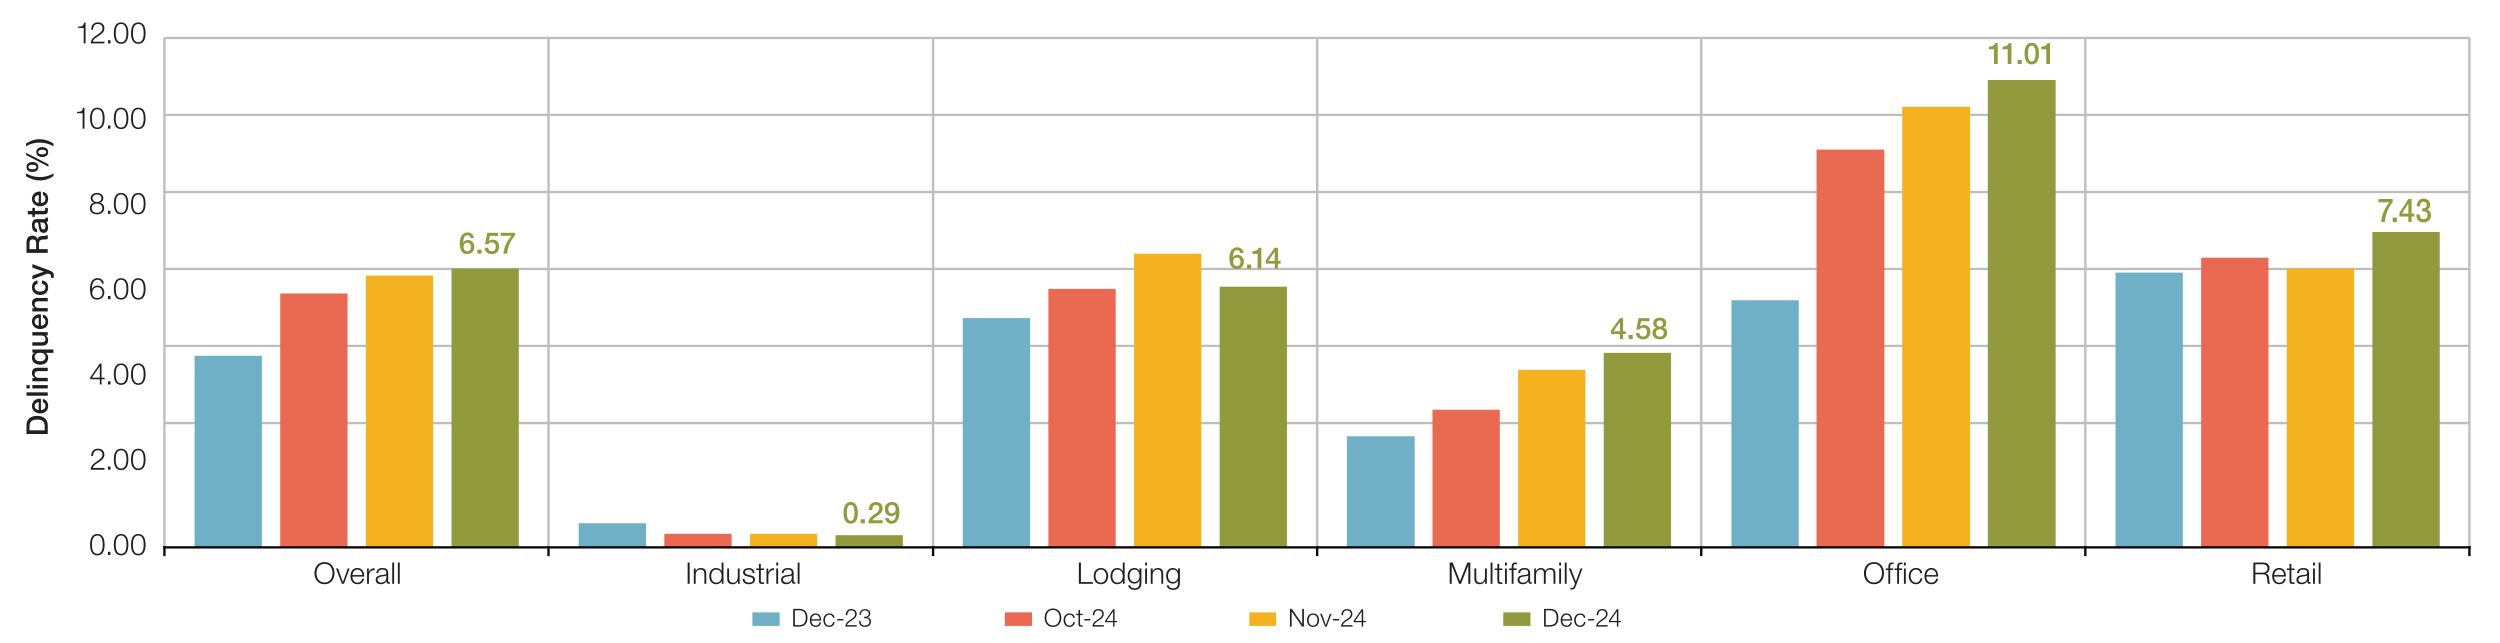
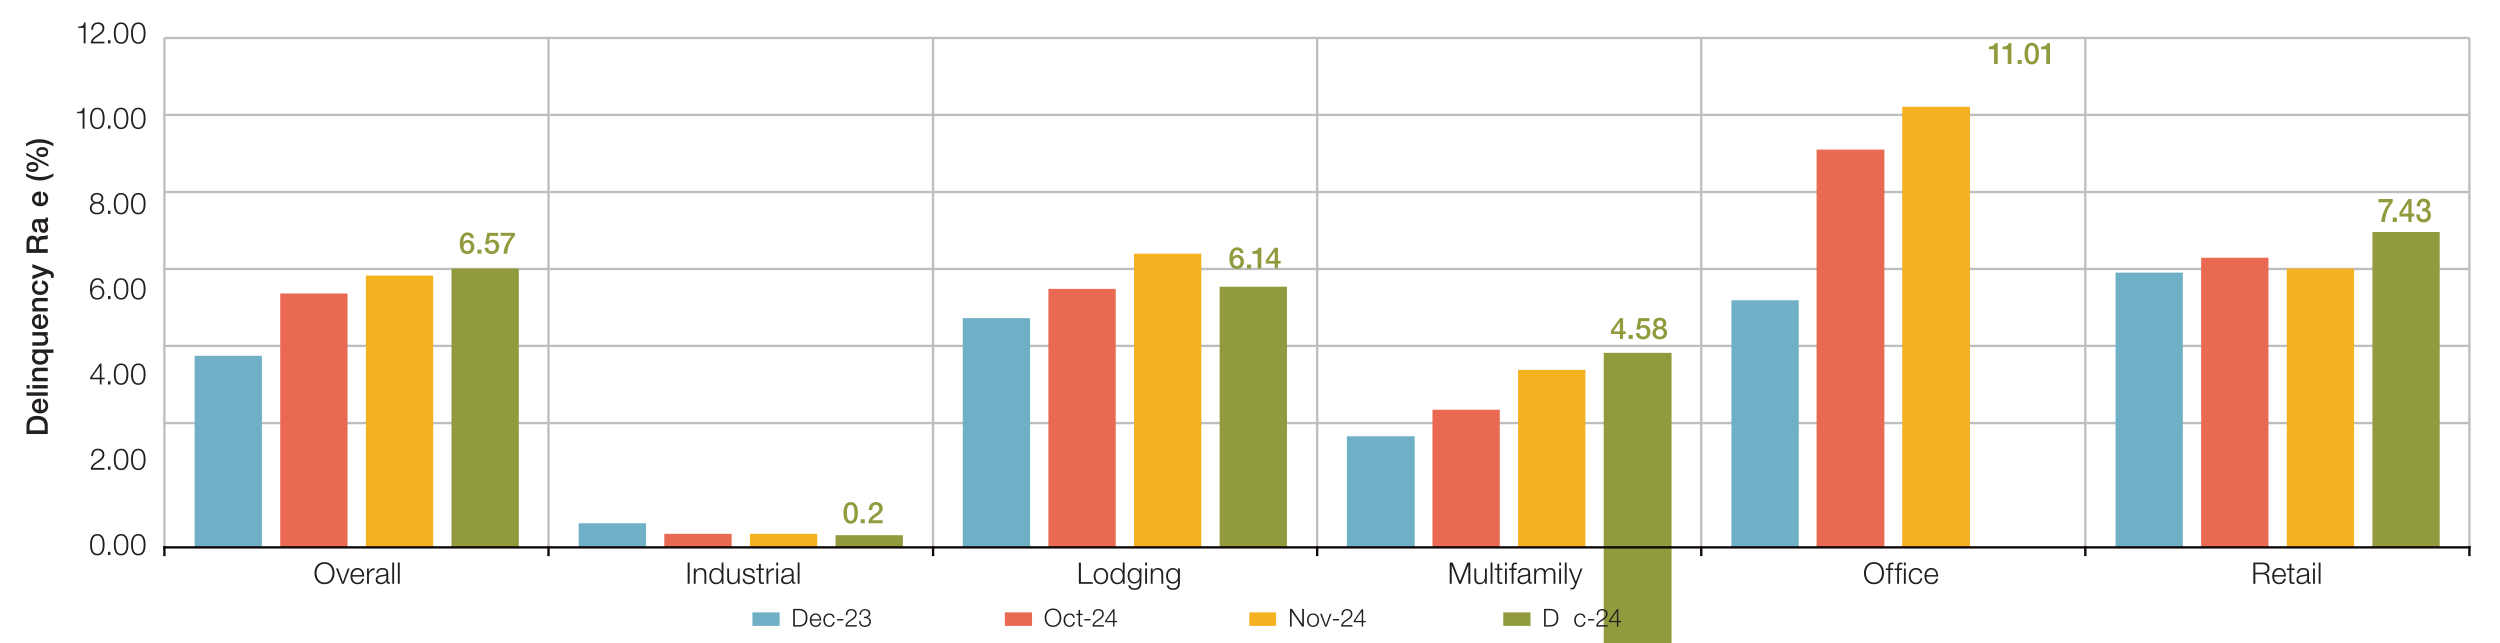
<svg xmlns="http://www.w3.org/2000/svg" id="Layer_3" data-name="Layer 3" viewBox="0 0 1512 388.93">
  <defs>
    <style>
      .cls-1, .cls-2, .cls-3, .cls-4 {
        fill-rule: evenodd;
      }

      .cls-1, .cls-5 {
        fill: #6fb0c7;
      }

      .cls-6 {
        fill: #231f20;
      }

      .cls-2, .cls-7 {
        fill: #f4b120;
      }

      .cls-3, .cls-8 {
        fill: #919a3d;
      }

      .cls-4, .cls-9 {
        fill: #ea6952;
      }

      .cls-10 {
        stroke: #0d0608;
        stroke-linecap: square;
        stroke-width: 1.42px;
      }

      .cls-10, .cls-11 {
        fill: none;
        stroke-linejoin: round;
      }

      .cls-11 {
        stroke: #bcbec0;
        stroke-width: 1.42px;
      }
    </style>
  </defs>
  <path class="cls-11" d="M99.43,255.87h1394.07M99.43,209.2h1394.07M99.43,162.67h1394.07M99.43,116.15h1394.07M99.43,69.48h1394.07M99.43,22.95h1394.07" />
  <path class="cls-11" d="M99.43,22.95v308.11M331.73,22.95v308.11M564.32,22.95v308.11M796.62,22.95v308.11M1028.91,22.95v308.11M1261.21,22.95v308.11M1493.5,22.95v308.11" />
  <path class="cls-5" d="M117.69,215.19h40.71v115.87h-40.71v-115.87h0ZM349.99,316.47h40.71v14.59h-40.71v-14.59h0ZM582.28,192.41h40.71v138.65h-40.71v-138.65h0ZM814.58,263.87h41.01v67.19h-41.01v-67.19h0ZM1047.17,181.6h40.71v149.46h-40.71v-149.46h0ZM1279.47,164.88h40.71v166.18h-40.71v-166.18h0Z" />
  <path class="cls-9" d="M169.48,177.5h40.71v153.56h-40.71v-153.56h0ZM401.78,322.87h40.71v8.19h-40.71v-8.19h0ZM634.07,174.71h40.71v156.35h-40.71v-156.35h0ZM866.36,247.81h40.71v83.25h-40.71v-83.25h0ZM1098.66,90.47h41.01v240.59h-41.01V90.47h0ZM1331.25,155.87h40.71v175.19h-40.71v-175.19h0Z" />
  <path class="cls-7" d="M221.27,166.68h40.71v164.38h-40.71v-164.38h0ZM453.56,322.87h40.71v8.19h-40.71v-8.19h0ZM685.86,153.41h40.71v177.65h-40.71v-177.65h0ZM918.15,223.71h40.71v107.35h-40.71v-107.35h0ZM1150.45,64.58h41.01v266.48h-41.01V64.58h0ZM1383.04,162.42h40.71v168.64h-40.71v-168.64h0Z" />
-   <path class="cls-8" d="M273.06,162.42h40.71v168.64h-40.71v-168.64h0ZM505.35,323.69h40.71v7.38h-40.71v-7.38h0ZM737.64,173.4h40.71v157.66h-40.71v-157.66h0ZM969.94,213.39h40.71v117.67h-40.71v-117.67h0ZM1202.23,48.36h41.01v282.7h-41.01V48.36h0ZM1434.83,140.3h40.71v190.76h-40.71v-190.76h0Z" />
+   <path class="cls-8" d="M273.06,162.42h40.71v168.64h-40.71v-168.64h0ZM505.35,323.69h40.71v7.38h-40.71v-7.38h0ZM737.64,173.4h40.71v157.66h-40.71v-157.66h0ZM969.94,213.39h40.71v117.67h-40.71v-117.67h0Zh41.01v282.7h-41.01V48.36h0ZM1434.83,140.3h40.71v190.76h-40.71v-190.76h0Z" />
  <g>
    <line class="cls-10" x1="99.43" y1="331.06" x2="1493.5" y2="331.06" />
    <path class="cls-10" d="M99.43,331.06v4.59M331.73,331.06v4.59M564.32,331.06v4.59M796.62,331.06v4.59M1028.91,331.06v4.59M1261.21,331.06v4.59M1493.5,331.06v4.59" />
  </g>
  <g>
    <path class="cls-8" d="M284.58,143.99c-.09-1.03-.76-1.73-1.84-1.73-2.25,0-2.47,2.67-2.61,4.32l.04.04c.56-1.01,1.58-1.49,2.72-1.49,2.5,0,3.98,1.84,3.98,4.23s-1.67,4.3-4.2,4.3c-3.69,0-4.59-2.92-4.59-6.59,0-3.01,1.21-6.52,4.75-6.52,1.98,0,3.71,1.39,3.8,3.44h-2.05ZM284.82,149.32c0-1.35-.72-2.57-2.21-2.57s-2.27,1.19-2.27,2.57.77,2.63,2.27,2.63,2.21-1.28,2.21-2.63Z" />
    <path class="cls-8" d="M288.72,150.98h2.5v2.43h-2.5v-2.43Z" />
    <path class="cls-8" d="M294.72,140.8h6.52v1.84h-4.99l-.65,3.21.04.04c.56-.63,1.48-.95,2.32-.95,2.52,0,3.94,1.8,3.94,4.21,0,2.02-1.26,4.52-4.36,4.52-2.43,0-4.32-1.31-4.41-3.83h2.05c.13,1.37.97,2.12,2.32,2.12,1.75,0,2.34-1.24,2.34-2.77,0-1.39-.74-2.63-2.4-2.63-.86,0-1.69.27-2.03,1.15h-2.05l1.35-6.9Z" />
    <path class="cls-8" d="M302.82,140.8h8.62v1.71c-2.63,2.97-4.36,6.34-4.7,10.89h-2.25c.29-4,2.25-7.81,4.86-10.77h-6.54v-1.84Z" />
  </g>
  <g>
    <path class="cls-8" d="M518.85,310.17c0,2.86-.74,6.55-4.36,6.55s-4.36-3.69-4.36-6.55.74-6.55,4.36-6.55,4.36,3.69,4.36,6.55ZM516.8,310.17c0-2.63-.5-4.84-2.3-4.84s-2.3,2.21-2.3,4.84.5,4.84,2.3,4.84,2.3-2.2,2.3-4.84Z" />
    <path class="cls-8" d="M520.55,314.04h2.5v2.43h-2.5v-2.43Z" />
    <path class="cls-8" d="M533.82,316.47h-8.61c.02-2.09,1.06-3.62,2.77-4.77,1.64-1.21,3.75-2.18,3.8-4.14,0-.9-.34-2.23-2.12-2.23-1.62,0-2.11,1.37-2.16,3.15h-2.05c0-2.79,1.53-4.86,4.34-4.86,3.08,0,4.05,2.25,4.05,3.87,0,4.03-5.47,4.9-6.16,7.15h6.14v1.84Z" />
-     <path class="cls-8" d="M537.45,313.29c.09,1.03.76,1.73,1.84,1.73,2.23,0,2.47-2.67,2.61-4.32l-.04-.04c-.56.99-1.57,1.51-2.72,1.51-2.38,0-3.98-1.67-3.98-4.25s1.58-4.3,4.34-4.3c3.55,0,4.45,2.92,4.45,6.59,0,3.01-1.21,6.52-4.75,6.52-1.98,0-3.71-1.39-3.8-3.44h2.05ZM537.21,307.9c0,1.37.7,2.65,2.2,2.65s2.29-1.26,2.29-2.65-.76-2.58-2.29-2.58-2.2,1.21-2.2,2.58Z" />
  </g>
  <g>
    <path class="cls-8" d="M750.05,153c-.09-1.03-.76-1.73-1.84-1.73-2.25,0-2.47,2.67-2.61,4.32l.04.04c.56-1.01,1.58-1.49,2.72-1.49,2.5,0,3.98,1.84,3.98,4.23s-1.67,4.3-4.2,4.3c-3.69,0-4.59-2.92-4.59-6.59,0-3.01,1.21-6.52,4.75-6.52,1.98,0,3.71,1.39,3.8,3.44h-2.05ZM750.28,158.33c0-1.35-.72-2.57-2.21-2.57s-2.27,1.19-2.27,2.57.77,2.63,2.27,2.63,2.21-1.28,2.21-2.63Z" />
    <path class="cls-8" d="M754.18,159.99h2.5v2.43h-2.5v-2.43Z" />
    <path class="cls-8" d="M757.52,151.91c1.71,0,3.38-.56,3.67-2.09h1.67v12.6h-2.25v-8.89h-3.1v-1.62Z" />
    <path class="cls-8" d="M774.52,159.43h-1.62v2.99h-1.94v-2.99h-5.4v-2.03l5.4-7.58h1.94v7.99h1.62v1.62ZM767.13,157.81h3.82v-5.55h-.04l-3.78,5.55Z" />
  </g>
  <g>
    <path class="cls-8" d="M983.26,202.02h-1.62v2.99h-1.94v-2.99h-5.4v-2.04l5.4-7.58h1.94v7.99h1.62v1.62ZM975.88,200.4h3.82v-5.55h-.04l-3.78,5.55Z" />
    <path class="cls-8" d="M984.99,202.58h2.5v2.43h-2.5v-2.43Z" />
    <path class="cls-8" d="M991,192.41h6.52v1.84h-4.99l-.65,3.2.04.04c.56-.63,1.48-.95,2.32-.95,2.52,0,3.94,1.8,3.94,4.21,0,2.02-1.26,4.52-4.36,4.52-2.43,0-4.32-1.31-4.41-3.83h2.05c.13,1.37.97,2.12,2.32,2.12,1.75,0,2.34-1.24,2.34-2.77,0-1.39-.74-2.63-2.4-2.63-.86,0-1.69.27-2.03,1.15h-2.05l1.35-6.9Z" />
    <path class="cls-8" d="M999.4,201.3c0-1.58.88-2.72,2.3-3.08v-.04c-1.15-.43-1.78-1.37-1.78-2.59,0-2.16,1.4-3.44,3.93-3.44s3.92,1.28,3.92,3.44c0,1.22-.63,2.16-1.78,2.59v.04c1.42.36,2.3,1.5,2.3,3.08,0,2.47-1.89,3.96-4.45,3.96s-4.45-1.49-4.45-3.96ZM1006.24,201.3c0-1.39-1.03-2.21-2.39-2.21s-2.4.83-2.4,2.21c0,1.49,1.03,2.34,2.4,2.34s2.39-.85,2.39-2.34ZM1001.87,195.7c0,1.21.83,1.85,1.98,1.85s1.98-.65,1.98-1.85-.88-1.93-1.98-1.93-1.98.68-1.98,1.93Z" />
  </g>
  <g>
    <path class="cls-8" d="M1202.89,28.19c1.71,0,3.38-.56,3.67-2.09h1.67v12.6h-2.25v-8.89h-3.1v-1.62Z" />
    <path class="cls-8" d="M1211.17,28.19c1.71,0,3.38-.56,3.67-2.09h1.67v12.6h-2.25v-8.89h-3.1v-1.62Z" />
    <path class="cls-8" d="M1220.25,36.27h2.5v2.43h-2.5v-2.43Z" />
    <path class="cls-8" d="M1233.17,32.4c0,2.86-.74,6.55-4.36,6.55s-4.36-3.69-4.36-6.55.74-6.55,4.36-6.55,4.36,3.69,4.36,6.55ZM1231.11,32.4c0-2.63-.5-4.84-2.3-4.84s-2.3,2.21-2.3,4.84.5,4.84,2.3,4.84,2.3-2.2,2.3-4.84Z" />
    <path class="cls-8" d="M1234.5,28.19c1.71,0,3.38-.56,3.67-2.09h1.67v12.6h-2.25v-8.89h-3.1v-1.62Z" />
  </g>
  <g>
    <path class="cls-8" d="M1438.49,120.35h8.62v1.89c-2.63,3.28-4.36,6.99-4.7,12.01h-2.25c.29-4.41,2.25-8.62,4.86-11.87h-6.54v-2.02Z" />
    <path class="cls-8" d="M1447.12,131.57h2.5v2.68h-2.5v-2.68Z" />
    <path class="cls-8" d="M1460.14,130.95h-1.62v3.29h-1.94v-3.29h-5.4v-2.24l5.4-8.36h1.94v8.81h1.62v1.79ZM1452.76,129.17h3.82v-6.11h-.04l-3.78,6.11Z" />
    <path class="cls-8" d="M1464.9,126.11c1.37.06,2.79-.48,2.79-2.18,0-1.19-.81-1.97-1.96-1.97-1.42,0-2.14,1.41-2.09,2.84h-2.05c.09-2.7,1.66-4.72,4.18-4.72,1.96,0,3.98,1.25,3.98,3.71,0,1.41-.56,2.5-1.78,2.98v.04c1.44.32,2.29,1.67,2.29,3.47,0,2.62-2.07,4.25-4.47,4.25-2.92,0-4.38-1.93-4.43-4.84h2.05c-.05,1.69.77,2.96,2.38,2.96,1.37,0,2.41-.89,2.41-2.48,0-2.16-1.67-2.42-3.29-2.36v-1.69Z" />
  </g>
  <g>
    <path class="cls-6" d="M63.26,329.42c0,2.95-.72,6.5-4.39,6.5s-4.39-3.55-4.39-6.48.72-6.5,4.39-6.5,4.39,3.55,4.39,6.48ZM55.61,329.42c0,2.2.38,5.54,3.26,5.54s3.26-3.35,3.26-5.54-.38-5.53-3.26-5.53-3.26,3.35-3.26,5.53Z" />
    <path class="cls-6" d="M65.3,335.65v-1.91h1.51v1.91h-1.51Z" />
    <path class="cls-6" d="M77.63,329.42c0,2.95-.72,6.5-4.39,6.5s-4.39-3.55-4.39-6.48.72-6.5,4.39-6.5,4.39,3.55,4.39,6.48ZM69.98,329.42c0,2.2.38,5.54,3.26,5.54s3.26-3.35,3.26-5.54-.38-5.53-3.26-5.53-3.26,3.35-3.26,5.53Z" />
    <path class="cls-6" d="M88.03,329.42c0,2.95-.72,6.5-4.39,6.5s-4.39-3.55-4.39-6.48.72-6.5,4.39-6.5,4.39,3.55,4.39,6.48ZM80.38,329.42c0,2.2.38,5.54,3.26,5.54s3.26-3.35,3.26-5.54-.38-5.53-3.26-5.53-3.26,3.35-3.26,5.53Z" />
  </g>
  <g>
    <path class="cls-6" d="M63.17,284.08h-8.3c.07-3.75,3.94-4.68,6.07-6.81.7-.7,1.04-1.37,1.04-2.38,0-1.64-1.3-2.58-2.83-2.58-2.07,0-2.9,1.66-2.84,3.51h-1.13c-.05-2.59,1.3-4.47,4.03-4.47,2.2,0,3.91,1.21,3.91,3.55,0,2.11-1.51,3.42-3.17,4.48-1.22.81-3.49,1.96-3.78,3.64h7v1.04Z" />
    <path class="cls-6" d="M65.31,284.08v-1.91h1.51v1.91h-1.51Z" />
    <path class="cls-6" d="M77.63,277.85c0,2.95-.72,6.5-4.39,6.5s-4.39-3.55-4.39-6.48.72-6.5,4.39-6.5,4.39,3.55,4.39,6.48ZM69.98,277.85c0,2.2.38,5.54,3.26,5.54s3.26-3.35,3.26-5.54-.38-5.53-3.26-5.53-3.26,3.35-3.26,5.53Z" />
    <path class="cls-6" d="M88.03,277.85c0,2.95-.72,6.5-4.39,6.5s-4.39-3.55-4.39-6.48.72-6.5,4.39-6.5,4.39,3.55,4.39,6.48ZM80.38,277.85c0,2.2.38,5.54,3.26,5.54s3.26-3.35,3.26-5.54-.38-5.53-3.26-5.53-3.26,3.35-3.26,5.53Z" />
  </g>
  <g>
    <path class="cls-6" d="M54.55,228.29l5.83-8.37h1.03v8.52h1.89v.96h-1.89v3.13h-1.04v-3.13h-5.82v-1.1ZM60.36,228.43v-6.86h-.04l-4.75,6.86h4.79Z" />
    <path class="cls-6" d="M65.31,232.52v-1.91h1.51v1.91h-1.51Z" />
    <path class="cls-6" d="M77.63,226.29c0,2.95-.72,6.5-4.39,6.5s-4.39-3.55-4.39-6.48.72-6.5,4.39-6.5,4.39,3.55,4.39,6.48ZM69.98,226.29c0,2.2.38,5.55,3.26,5.55s3.26-3.35,3.26-5.55-.38-5.53-3.26-5.53-3.26,3.35-3.26,5.53Z" />
    <path class="cls-6" d="M88.03,226.29c0,2.95-.72,6.5-4.39,6.5s-4.39-3.55-4.39-6.48.72-6.5,4.39-6.5,4.39,3.55,4.39,6.48ZM80.38,226.29c0,2.2.38,5.55,3.26,5.55s3.26-3.35,3.26-5.55-.38-5.53-3.26-5.53-3.26,3.35-3.26,5.53Z" />
  </g>
  <g>
    <path class="cls-6" d="M61.66,171.53c-.2-1.39-1.17-2.34-2.63-2.34-2.95,0-3.48,3.35-3.48,5.63h.04c.59-1.24,1.91-2.09,3.35-2.09,2.52,0,4.16,1.76,4.16,4.21s-1.76,4.27-4.27,4.27c-3.06,0-4.41-1.78-4.41-6.7,0-1.49.38-6.28,4.5-6.28,2.23,0,3.6,1.08,3.87,3.29h-1.13ZM55.79,177.03c0,1.8.94,3.24,3.15,3.24,1.8,0,3.03-1.5,3.03-3.24,0-1.84-1.12-3.33-3.04-3.33s-3.13,1.48-3.13,3.33Z" />
    <path class="cls-6" d="M65.31,180.95v-1.91h1.51v1.91h-1.51Z" />
    <path class="cls-6" d="M77.63,174.72c0,2.95-.72,6.5-4.39,6.5s-4.39-3.55-4.39-6.48.72-6.5,4.39-6.5,4.39,3.55,4.39,6.48ZM69.98,174.72c0,2.2.38,5.55,3.26,5.55s3.26-3.35,3.26-5.55-.38-5.53-3.26-5.53-3.26,3.35-3.26,5.53Z" />
    <path class="cls-6" d="M88.03,174.72c0,2.95-.72,6.5-4.39,6.5s-4.39-3.55-4.39-6.48.72-6.5,4.39-6.5,4.39,3.55,4.39,6.48ZM80.38,174.72c0,2.2.38,5.55,3.26,5.55s3.26-3.35,3.26-5.55-.38-5.53-3.26-5.53-3.26,3.35-3.26,5.53Z" />
  </g>
  <g>
    <path class="cls-6" d="M60.43,122.6v.04c1.64.34,2.58,1.51,2.58,3.22,0,2.54-1.96,3.8-4.34,3.8s-4.34-1.26-4.34-3.8c.05-1.66.99-2.93,2.56-3.22v-.04c-1.31-.41-2.05-1.39-2.05-2.77,0-2.16,1.95-3.15,3.82-3.15s3.83.99,3.83,3.15c0,1.37-.76,2.4-2.05,2.77ZM61.87,125.86c0-1.8-1.51-2.79-3.21-2.74-1.73-.05-3.21.9-3.21,2.74s1.42,2.84,3.21,2.84,3.21-.9,3.21-2.84ZM61.35,119.82c0-1.44-1.17-2.2-2.68-2.2-1.39,0-2.7.76-2.7,2.2,0,1.67,1.35,2.4,2.7,2.34,1.39.05,2.68-.72,2.68-2.34Z" />
    <path class="cls-6" d="M65.31,129.39v-1.91h1.51v1.91h-1.51Z" />
    <path class="cls-6" d="M77.63,123.16c0,2.95-.72,6.5-4.39,6.5s-4.39-3.55-4.39-6.48.72-6.5,4.39-6.5,4.39,3.55,4.39,6.48ZM69.98,123.16c0,2.2.38,5.55,3.26,5.55s3.26-3.35,3.26-5.55-.38-5.53-3.26-5.53-3.26,3.35-3.26,5.53Z" />
    <path class="cls-6" d="M88.03,123.16c0,2.95-.72,6.5-4.39,6.5s-4.39-3.55-4.39-6.48.72-6.5,4.39-6.5,4.39,3.55,4.39,6.48ZM80.38,123.16c0,2.2.38,5.55,3.26,5.55s3.26-3.35,3.26-5.55-.38-5.53-3.26-5.53-3.26,3.35-3.26,5.53Z" />
  </g>
  <g>
    <path class="cls-6" d="M46.63,67.65c1.98-.05,3.21-.13,3.55-2.43h.92v12.6h-1.13v-9.36h-3.33v-.81Z" />
    <path class="cls-6" d="M63.26,71.59c0,2.95-.72,6.5-4.39,6.5s-4.39-3.55-4.39-6.48.72-6.5,4.39-6.5,4.39,3.55,4.39,6.48ZM55.61,71.59c0,2.2.38,5.55,3.26,5.55s3.26-3.35,3.26-5.55-.38-5.53-3.26-5.53-3.26,3.35-3.26,5.53Z" />
    <path class="cls-6" d="M65.3,77.82v-1.91h1.51v1.91h-1.51Z" />
    <path class="cls-6" d="M77.63,71.59c0,2.95-.72,6.5-4.39,6.5s-4.39-3.55-4.39-6.48.72-6.5,4.39-6.5,4.39,3.55,4.39,6.48ZM69.98,71.59c0,2.2.38,5.55,3.26,5.55s3.26-3.35,3.26-5.55-.38-5.53-3.26-5.53-3.26,3.35-3.26,5.53Z" />
    <path class="cls-6" d="M88.03,71.59c0,2.95-.72,6.5-4.39,6.5s-4.39-3.55-4.39-6.48.72-6.5,4.39-6.5,4.39,3.55,4.39,6.48ZM80.38,71.59c0,2.2.38,5.55,3.26,5.55s3.26-3.35,3.26-5.55-.38-5.53-3.26-5.53-3.26,3.35-3.26,5.53Z" />
  </g>
  <g>
    <path class="cls-6" d="M47.28,16.08c1.98-.05,3.21-.13,3.55-2.43h.92v12.6h-1.13v-9.36h-3.33v-.81Z" />
    <path class="cls-6" d="M63.17,26.25h-8.3c.07-3.75,3.94-4.68,6.07-6.81.7-.7,1.04-1.37,1.04-2.38,0-1.64-1.3-2.58-2.83-2.58-2.07,0-2.9,1.66-2.84,3.51h-1.13c-.05-2.59,1.3-4.46,4.03-4.46,2.2,0,3.91,1.21,3.91,3.55,0,2.11-1.51,3.42-3.17,4.48-1.22.81-3.49,1.96-3.78,3.64h7v1.04Z" />
    <path class="cls-6" d="M65.31,26.25v-1.91h1.51v1.91h-1.51Z" />
    <path class="cls-6" d="M77.63,20.02c0,2.95-.72,6.5-4.39,6.5s-4.39-3.55-4.39-6.48.72-6.5,4.39-6.5,4.39,3.55,4.39,6.48ZM69.98,20.02c0,2.2.38,5.55,3.26,5.55s3.26-3.35,3.26-5.55-.38-5.53-3.26-5.53-3.26,3.35-3.26,5.53Z" />
    <path class="cls-6" d="M88.03,20.02c0,2.95-.72,6.5-4.39,6.5s-4.39-3.55-4.39-6.48.72-6.5,4.39-6.5,4.39,3.55,4.39,6.48ZM80.38,20.02c0,2.2.38,5.55,3.26,5.55s3.26-3.35,3.26-5.55-.38-5.53-3.26-5.53-3.26,3.35-3.26,5.53Z" />
  </g>
  <g>
    <g>
      <path class="cls-6" d="M196.26,339.95c4.03,0,6.05,3.17,6.05,6.7s-2.02,6.7-6.05,6.7-6.07-3.17-6.07-6.7,2.02-6.7,6.07-6.7ZM196.26,352.3c3.39,0,4.83-2.84,4.83-5.65s-1.44-5.65-4.83-5.65-4.84,2.85-4.84,5.65,1.44,5.65,4.84,5.65Z" />
      <path class="cls-6" d="M203.21,343.79h1.26l2.92,8.16h.04l2.88-8.16h1.17l-3.48,9.29h-1.21l-3.58-9.29Z" />
      <path class="cls-6" d="M213.11,348.74c0,1.66.9,3.65,3.06,3.65,1.66,0,2.56-.95,2.92-2.38h1.13c-.49,2.11-1.69,3.33-4.05,3.33-2.95,0-4.2-2.27-4.2-4.92,0-2.45,1.24-4.92,4.2-4.92s4.18,2.61,4.09,5.22h-7.15ZM219.13,347.79c-.05-1.71-1.13-3.31-2.95-3.31s-2.86,1.62-3.06,3.31h6.01Z" />
      <path class="cls-6" d="M222,343.79h1.04v2.18h.04c.58-1.51,1.84-2.38,3.51-2.3v1.13c-2.05-.09-3.46,1.39-3.46,3.33v4.95h-1.13v-9.29Z" />
      <path class="cls-6" d="M227.61,346.63c.13-2.18,1.62-3.11,3.76-3.11,1.64,0,3.42.49,3.42,2.99v4.93c0,.45.22.68.67.68.13,0,.23-.02.36-.07v.95c-.27.05-.43.07-.74.07-1.15,0-1.33-.67-1.33-1.62h-.04c-.81,1.21-1.58,1.89-3.38,1.89s-3.12-.85-3.12-2.72c0-2.59,2.54-2.7,4.99-2.99.94-.09,1.46-.25,1.46-1.26,0-1.53-1.08-1.91-2.43-1.91-1.42,0-2.43.65-2.49,2.16h-1.13ZM233.66,348h-.04c-.14.27-.65.36-.95.41-1.93.34-4.32.34-4.32,2.14,0,1.13.99,1.84,2.07,1.84,1.75,0,3.24-1.1,3.24-2.92v-1.48Z" />
      <path class="cls-6" d="M237.23,340.22h1.13v12.86h-1.13v-12.86Z" />
      <path class="cls-6" d="M240.63,340.22h1.13v12.86h-1.13v-12.86Z" />
    </g>
    <g>
      <path class="cls-6" d="M415.89,340.22h1.22v12.86h-1.22v-12.86Z" />
      <path class="cls-6" d="M419.61,343.79h1.13v1.6h.04c.43-1.12,1.66-1.87,2.97-1.87,2.61,0,3.4,1.37,3.4,3.58v5.98h-1.13v-5.8c0-1.58-.52-2.81-2.36-2.81s-2.86,1.37-2.92,3.19v5.42h-1.13v-9.29Z" />
      <path class="cls-6" d="M437.56,353.08h-1.04v-1.76h-.04c-.49,1.22-1.96,2.04-3.31,2.04-2.83,0-4.18-2.27-4.18-4.92s1.35-4.92,4.18-4.92c1.37,0,2.75.7,3.22,2.03h.04v-5.33h1.13v12.86ZM433.17,352.39c2.39,0,3.26-2.03,3.26-3.96s-.86-3.96-3.26-3.96c-2.16,0-3.04,2.03-3.04,3.96s.88,3.96,3.04,3.96Z" />
      <path class="cls-6" d="M447.36,353.08h-1.04v-1.67h-.04c-.59,1.24-1.82,1.95-3.21,1.95-2.36,0-3.26-1.35-3.26-3.53v-6.03h1.13v6.05c.05,1.67.68,2.56,2.49,2.56,1.94,0,2.79-1.84,2.79-3.73v-4.88h1.13v9.29Z" />
      <path class="cls-6" d="M455.18,346.51c-.05-1.4-1.13-2.03-2.43-2.03-1.01,0-2.2.4-2.2,1.6,0,.99,1.13,1.37,1.93,1.57l1.51.34c1.3.2,2.65.95,2.65,2.58,0,2.02-2,2.79-3.73,2.79-2.18,0-3.62-.99-3.82-3.28h1.13c.09,1.53,1.22,2.32,2.74,2.32,1.08,0,2.54-.47,2.54-1.76,0-1.08-1.01-1.44-2.03-1.69l-1.46-.32c-1.48-.38-2.59-.92-2.59-2.48,0-1.89,1.86-2.61,3.49-2.61,1.87,0,3.31.97,3.4,2.99h-1.13Z" />
      <path class="cls-6" d="M460.14,343.79h1.89v.95h-1.89v6.27c0,.74.11,1.17.92,1.22.32,0,.65-.02.97-.05v.97c-.34,0-.67.04-1.01.04-1.51,0-2.03-.5-2.02-2.09v-6.36h-1.62v-.95h1.62v-2.79h1.13v2.79Z" />
      <path class="cls-6" d="M463.58,343.79h1.04v2.18h.04c.58-1.51,1.84-2.38,3.51-2.3v1.13c-2.05-.09-3.46,1.39-3.46,3.33v4.95h-1.13v-9.29Z" />
      <path class="cls-6" d="M469.48,340.22h1.13v1.82h-1.13v-1.82ZM469.48,343.79h1.13v9.29h-1.13v-9.29Z" />
      <path class="cls-6" d="M472.8,346.63c.13-2.18,1.62-3.11,3.76-3.11,1.64,0,3.42.49,3.42,2.99v4.93c0,.45.22.68.67.68.13,0,.23-.02.36-.07v.95c-.27.05-.43.07-.74.07-1.15,0-1.33-.67-1.33-1.62h-.04c-.81,1.21-1.58,1.89-3.38,1.89s-3.12-.85-3.12-2.72c0-2.59,2.54-2.7,4.99-2.99.94-.09,1.46-.25,1.46-1.26,0-1.53-1.08-1.91-2.43-1.91-1.42,0-2.43.65-2.49,2.16h-1.13ZM478.85,348h-.04c-.14.27-.65.36-.95.41-1.93.34-4.32.34-4.32,2.14,0,1.13.99,1.84,2.07,1.84,1.75,0,3.24-1.1,3.24-2.92v-1.48Z" />
      <path class="cls-6" d="M482.43,340.22h1.13v12.86h-1.13v-12.86Z" />
    </g>
    <g>
      <path class="cls-6" d="M652.51,340.22h1.22v11.81h7.2v1.04h-8.43v-12.86Z" />
      <path class="cls-6" d="M670.21,348.43c0,2.67-1.57,4.92-4.39,4.92s-4.39-2.25-4.39-4.92,1.57-4.92,4.39-4.92,4.39,2.25,4.39,4.92ZM662.56,348.43c0,1.96,1.1,3.96,3.26,3.96s3.26-2,3.26-3.96-1.1-3.96-3.26-3.96-3.26,2-3.26,3.96Z" />
      <path class="cls-6" d="M680.19,353.08h-1.04v-1.76h-.04c-.49,1.22-1.96,2.04-3.31,2.04-2.83,0-4.18-2.27-4.18-4.92s1.35-4.92,4.18-4.92c1.37,0,2.75.7,3.22,2.03h.04v-5.33h1.13v12.86ZM675.79,352.39c2.39,0,3.26-2.03,3.26-3.96s-.86-3.96-3.26-3.96c-2.16,0-3.04,2.03-3.04,3.96s.88,3.96,3.04,3.96Z" />
      <path class="cls-6" d="M690.32,352.32c0,2.79-1.12,4.46-4.12,4.46-1.85,0-3.71-.85-3.85-2.81h1.13c.23,1.37,1.48,1.85,2.72,1.85,2.11,0,2.99-1.22,2.99-3.51v-1.26h-.04c-.52,1.15-1.6,1.91-2.95,1.91-2.97,0-4.2-2.11-4.2-4.77s1.51-4.68,4.2-4.68c1.37,0,2.5.85,2.95,1.87h.04v-1.6h1.13v8.54ZM689.18,348.33c0-1.82-.83-3.85-2.99-3.85s-3.06,1.93-3.06,3.85.96,3.69,3.06,3.69c1.96,0,2.99-1.82,2.99-3.69Z" />
      <path class="cls-6" d="M692.59,340.22h1.13v1.82h-1.13v-1.82ZM692.59,343.79h1.13v9.29h-1.13v-9.29Z" />
      <path class="cls-6" d="M695.97,343.79h1.13v1.6h.04c.43-1.12,1.66-1.87,2.97-1.87,2.61,0,3.4,1.37,3.4,3.58v5.98h-1.13v-5.8c0-1.58-.52-2.81-2.36-2.81s-2.86,1.37-2.92,3.19v5.42h-1.13v-9.29Z" />
      <path class="cls-6" d="M713.6,352.32c0,2.79-1.12,4.46-4.12,4.46-1.85,0-3.71-.85-3.85-2.81h1.13c.23,1.37,1.48,1.85,2.72,1.85,2.11,0,2.99-1.22,2.99-3.51v-1.26h-.04c-.52,1.15-1.6,1.91-2.95,1.91-2.97,0-4.2-2.11-4.2-4.77s1.51-4.68,4.2-4.68c1.37,0,2.5.85,2.95,1.87h.04v-1.6h1.13v8.54ZM712.46,348.33c0-1.82-.83-3.85-2.99-3.85s-3.06,1.93-3.06,3.85.96,3.69,3.06,3.69c1.96,0,2.99-1.82,2.99-3.69Z" />
    </g>
    <g>
      <path class="cls-6" d="M876.77,340.22h1.8l4.45,11.27,4.43-11.27h1.8v12.86h-1.22v-11.11h-.04l-4.39,11.11h-1.15l-4.41-11.11h-.04v11.11h-1.22v-12.86Z" />
      <path class="cls-6" d="M899.25,353.08h-1.04v-1.67h-.04c-.59,1.24-1.82,1.95-3.21,1.95-2.36,0-3.26-1.35-3.26-3.53v-6.03h1.13v6.05c.05,1.67.68,2.56,2.49,2.56,1.94,0,2.79-1.84,2.79-3.73v-4.88h1.13v9.29Z" />
      <path class="cls-6" d="M901.52,340.22h1.13v12.86h-1.13v-12.86Z" />
      <path class="cls-6" d="M906.75,343.79h1.89v.95h-1.89v6.27c0,.74.11,1.17.92,1.22.32,0,.65-.02.97-.05v.97c-.34,0-.67.04-1.01.04-1.51,0-2.03-.5-2.02-2.09v-6.36h-1.62v-.95h1.62v-2.79h1.13v2.79Z" />
      <path class="cls-6" d="M910.21,340.22h1.13v1.82h-1.13v-1.82ZM910.21,343.79h1.13v9.29h-1.13v-9.29Z" />
      <path class="cls-6" d="M917.23,344.74h-1.84v8.34h-1.13v-8.34h-1.58v-.95h1.58v-.85c0-1.6.41-2.72,2.25-2.72.34,0,.59.02.95.07v.97c-.31-.05-.56-.09-.83-.09-1.24,0-1.24.81-1.24,1.8v.81h1.84v.95Z" />
      <path class="cls-6" d="M918.23,346.63c.13-2.18,1.62-3.11,3.76-3.11,1.64,0,3.42.49,3.42,2.99v4.93c0,.45.22.68.67.68.13,0,.23-.02.36-.07v.95c-.27.05-.43.07-.74.07-1.15,0-1.33-.67-1.33-1.62h-.04c-.81,1.21-1.58,1.89-3.38,1.89s-3.12-.85-3.12-2.72c0-2.59,2.54-2.7,4.99-2.99.94-.09,1.46-.25,1.46-1.26,0-1.53-1.08-1.91-2.43-1.91-1.42,0-2.43.65-2.49,2.16h-1.13ZM924.28,348h-.04c-.14.27-.65.36-.95.41-1.93.34-4.32.34-4.32,2.14,0,1.13.99,1.84,2.07,1.84,1.75,0,3.24-1.1,3.24-2.92v-1.48Z" />
      <path class="cls-6" d="M927.86,343.79h1.04v1.57h.05c.59-1.13,1.55-1.84,3.04-1.84,1.22,0,2.32.59,2.67,1.82.56-1.22,1.73-1.82,2.95-1.82,2.05,0,3.08,1.08,3.08,3.26v6.3h-1.13v-6.25c0-1.53-.56-2.36-2.2-2.36-1.96,0-2.52,1.62-2.52,3.35v5.26h-1.13v-6.3c0-1.26-.49-2.3-1.94-2.3-1.94,0-2.77,1.48-2.77,3.42v5.19h-1.13v-9.29Z" />
      <path class="cls-6" d="M942.99,340.22h1.13v1.82h-1.13v-1.82ZM942.99,343.79h1.13v9.29h-1.13v-9.29Z" />
      <path class="cls-6" d="M946.38,340.22h1.13v12.86h-1.13v-12.86Z" />
      <path class="cls-6" d="M948.82,343.79h1.21l3.06,7.92,2.86-7.92h1.13l-4.03,10.71c-.67,1.57-1.03,2.02-2.45,2.02-.45-.02-.67-.02-.86-.09v-.95c.27.05.5.09.77.09,1.01,0,1.24-.59,1.62-1.46l.4-1.06-3.71-9.25Z" />
    </g>
    <g>
      <path class="cls-6" d="M1133.38,339.95c4.03,0,6.05,3.17,6.05,6.7s-2.02,6.7-6.05,6.7-6.07-3.17-6.07-6.7,2.02-6.7,6.07-6.7ZM1133.38,352.3c3.39,0,4.83-2.84,4.83-5.65s-1.44-5.65-4.83-5.65-4.84,2.85-4.84,5.65,1.44,5.65,4.84,5.65Z" />
      <path class="cls-6" d="M1145.03,344.74h-1.84v8.34h-1.13v-8.34h-1.58v-.95h1.58v-.85c0-1.6.41-2.72,2.25-2.72.34,0,.59.02.95.07v.97c-.31-.05-.56-.09-.83-.09-1.24,0-1.24.81-1.24,1.8v.81h1.84v.95Z" />
      <path class="cls-6" d="M1147.41,344.74h-1.58v-.95h1.58v-.85c0-1.6.41-2.72,2.25-2.72.34,0,.59.02.95.07v.97c-.31-.05-.56-.09-.83-.09-1.24,0-1.24.81-1.24,1.8v.81h1.84v.95h-1.84v8.34h-1.13v-8.34ZM1151.48,340.22h1.13v1.82h-1.13v-1.82ZM1151.48,343.79h1.13v9.29h-1.13v-9.29Z" />
      <path class="cls-6" d="M1161.43,346.71c-.31-1.39-1.13-2.23-2.63-2.23-2.16,0-3.26,2-3.26,3.96s1.1,3.96,3.26,3.96c1.39,0,2.56-1.12,2.7-2.65h1.13c-.31,2.25-1.75,3.6-3.83,3.6-2.83,0-4.39-2.25-4.39-4.92s1.57-4.92,4.39-4.92c2,0,3.49,1.04,3.76,3.19h-1.13Z" />
      <path class="cls-6" d="M1165.05,348.74c0,1.66.9,3.65,3.06,3.65,1.66,0,2.56-.95,2.92-2.38h1.13c-.49,2.11-1.69,3.33-4.05,3.33-2.95,0-4.2-2.27-4.2-4.92,0-2.45,1.24-4.92,4.2-4.92s4.18,2.61,4.09,5.22h-7.15ZM1171.07,347.79c-.05-1.71-1.13-3.31-2.95-3.31s-2.86,1.62-3.06,3.31h6.01Z" />
    </g>
    <g>
      <path class="cls-6" d="M1362.82,340.22h5.89c2.11,0,3.91,1.03,3.91,3.35,0,1.64-.85,2.93-2.5,3.28v.04c1.67.23,2.16,1.35,2.25,2.9.05.88.05,2.67.59,3.29h-1.35c-.29-.49-.29-1.46-.34-2-.09-1.8-.27-3.8-2.58-3.71h-4.65v5.71h-1.22v-12.86ZM1364.04,346.33h4.57c1.5,0,2.77-.94,2.77-2.5s-.92-2.56-2.77-2.56h-4.57v5.06Z" />
      <path class="cls-6" d="M1375.37,348.74c0,1.66.9,3.65,3.06,3.65,1.66,0,2.56-.95,2.92-2.38h1.13c-.49,2.11-1.69,3.33-4.05,3.33-2.95,0-4.2-2.27-4.2-4.92,0-2.45,1.24-4.92,4.2-4.92s4.18,2.61,4.09,5.22h-7.15ZM1381.39,347.79c-.05-1.71-1.13-3.31-2.95-3.31s-2.86,1.62-3.06,3.31h6.01Z" />
      <path class="cls-6" d="M1385.83,343.79h1.89v.95h-1.89v6.27c0,.74.11,1.17.92,1.22.32,0,.65-.02.97-.05v.97c-.34,0-.67.04-1.01.04-1.51,0-2.03-.5-2.02-2.09v-6.36h-1.62v-.95h1.62v-2.79h1.13v2.79Z" />
      <path class="cls-6" d="M1389.3,346.63c.13-2.18,1.62-3.11,3.76-3.11,1.64,0,3.42.49,3.42,2.99v4.93c0,.45.22.68.67.68.13,0,.23-.02.36-.07v.95c-.27.05-.43.07-.74.07-1.15,0-1.33-.67-1.33-1.62h-.04c-.81,1.21-1.58,1.89-3.38,1.89s-3.12-.85-3.12-2.72c0-2.59,2.54-2.7,4.99-2.99.94-.09,1.46-.25,1.46-1.26,0-1.53-1.08-1.91-2.43-1.91-1.42,0-2.43.65-2.49,2.16h-1.13ZM1395.35,348h-.04c-.14.27-.65.36-.95.41-1.93.34-4.32.34-4.32,2.14,0,1.13.99,1.84,2.07,1.84,1.75,0,3.24-1.1,3.24-2.92v-1.48Z" />
      <path class="cls-6" d="M1398.93,340.22h1.13v1.82h-1.13v-1.82ZM1398.93,343.79h1.13v9.29h-1.13v-9.29Z" />
      <path class="cls-6" d="M1402.33,340.22h1.13v12.86h-1.13v-12.86Z" />
    </g>
  </g>
  <g>
    <path class="cls-6" d="M16.02,262.5v-5.33c0-3.96,2.88-5.67,6.43-5.67s6.43,1.71,6.43,5.67v5.33h-12.86ZM27.04,260.25v-2.21c0-3.53-2-4.29-4.59-4.29s-4.59.76-4.59,4.29v2.21h9.18Z" />
    <path class="cls-6" d="M24.76,247.98c1.46,0,2.75-.79,2.75-2.5,0-1.21-.52-1.91-1.55-2.27v-1.94c2.04.43,3.17,2.2,3.17,4.21,0,2.94-2.02,4.56-4.9,4.56-2.65,0-4.92-1.73-4.92-4.5,0-2.94,2.65-4.74,5.44-4.39v6.84ZM23.41,243.19c-1.3.09-2.47.94-2.47,2.34s1.08,2.39,2.47,2.45v-4.79Z" />
    <path class="cls-6" d="M16.02,239.34v-2.05h12.86v2.05h-12.86Z" />
    <path class="cls-6" d="M16.02,234.95v-2.05h1.94v2.05h-1.94ZM19.57,234.95v-2.05h9.31v2.05h-9.31Z" />
    <path class="cls-6" d="M19.57,230.59v-1.94h1.37l.04-.04c-1.03-.63-1.66-1.67-1.66-2.9,0-2.04,1.06-3.29,3.17-3.29h6.39v2.05h-5.85c-1.46.05-2.09.59-2.09,1.82,0,1.37,1.08,2.25,2.45,2.25h5.49v2.05h-9.31Z" />
    <path class="cls-6" d="M32.32,211.35v2.05h-4.65v.04c1.03.68,1.46,1.89,1.46,3.12,0,2.74-2.34,4.01-4.86,4.01-2.74,0-4.95-1.42-4.95-4.36,0-1.21.43-2.3,1.51-2.88v-.04h-1.26v-1.95h12.75ZM27.51,215.94c0-1.78-1.33-2.61-3.28-2.61s-3.29.88-3.29,2.61,1.62,2.58,3.29,2.58,3.28-.7,3.28-2.58Z" />
    <path class="cls-6" d="M28.88,200.86v2.02h-1.3v.04c.94.5,1.55,1.62,1.55,2.65,0,2.45-1.21,3.47-3.66,3.47h-5.91v-2.05h5.71c1.64,0,2.23-.65,2.23-1.78,0-1.71-1.1-2.29-2.54-2.29h-5.4v-2.05h9.31Z" />
    <path class="cls-6" d="M24.76,196.96c1.46,0,2.75-.79,2.75-2.5,0-1.21-.52-1.91-1.55-2.27v-1.95c2.04.43,3.17,2.2,3.17,4.21,0,2.93-2.02,4.55-4.9,4.55-2.65,0-4.92-1.73-4.92-4.5,0-2.93,2.65-4.74,5.44-4.39v6.84ZM23.41,192.17c-1.3.09-2.47.94-2.47,2.34s1.08,2.39,2.47,2.45v-4.79Z" />
    <path class="cls-6" d="M19.57,188.38v-1.94h1.37l.04-.04c-1.03-.63-1.66-1.67-1.66-2.9,0-2.03,1.06-3.29,3.17-3.29h6.39v2.05h-5.85c-1.46.05-2.09.59-2.09,1.82,0,1.37,1.08,2.25,2.45,2.25h5.49v2.05h-9.31Z" />
    <path class="cls-6" d="M22.69,171.66c-1.15.16-1.75.97-1.75,2.12,0,1.06.58,2.56,3.38,2.56,1.55,0,3.19-.68,3.19-2.47,0-1.21-.77-2.02-2.12-2.21v-2.05c2.43.38,3.75,1.87,3.75,4.27,0,2.92-2.07,4.52-4.81,4.52s-5-1.53-5-4.59c0-2.16,1.08-4,3.37-4.2v2.05Z" />
    <path class="cls-6" d="M19.57,168.95v-2.25l6.95-2.43v-.04l-6.95-2.36v-2.14l9.81,3.62c1.67.67,3.19,1.13,3.19,3.29,0,.49-.04.95-.11,1.42h-1.73c.05-.34.13-.63.13-.97,0-.94-.5-1.21-1.3-1.44l-.72-.23-9.27,3.53Z" />
    <path class="cls-6" d="M16.02,152.93v-6.14c0-2.83,1.3-4.25,3.47-4.25,2.47,0,3.1,1.69,3.24,2.12h.04c.09-.77.7-1.91,2.72-1.91,1.51,0,2.86-.22,3.38-.7v2.41c-.56.34-1.26.34-1.89.34-2.36,0-3.4.49-3.4,2.56v3.31h5.29v2.25h-12.86ZM21.87,150.67v-3.69c0-1.44-.68-2.2-2.05-2.2-1.66,0-1.96,1.06-1.96,2.23v3.66h4.02Z" />
    <path class="cls-6" d="M26.81,132.55c.5,0,.7-.11.7-.49v-.22c0-.09-.02-.18-.04-.29h1.42c.11.31.23.96.23,1.3,0,.85-.29,1.42-1.13,1.58.79.81,1.13,2.12,1.13,3.22,0,1.67-.9,3.19-2.72,3.19-2.32,0-2.7-1.85-2.9-3.58-.29-1.49-.09-2.79-1.31-2.79-1.08,0-1.26,1.12-1.26,1.93,0,1.15.47,1.96,1.48,2.05v2.05c-2.39-.14-3.1-2.16-3.1-4.23,0-1.82.74-3.73,2.7-3.73h4.79ZM24.22,134.6c.41.63.4,1.6.56,2.52.14.88.47,1.67,1.55,1.67.94,0,1.19-1.17,1.19-1.89,0-.9-.47-2.3-1.76-2.3h-1.53Z" />
-     <path class="cls-6" d="M19.57,131.17v-1.55h-2.79v-2.05h2.79v-1.85h1.53v1.85h4.97c.85,0,1.28-.07,1.28-.99,0-.29,0-.58-.07-.86h1.58c.05.45.11.88.11,1.33,0,2.16-.83,2.52-2.38,2.58h-5.49v1.55h-1.53Z" />
    <path class="cls-6" d="M24.76,122.72c1.46,0,2.75-.79,2.75-2.5,0-1.21-.52-1.91-1.55-2.27v-1.95c2.04.43,3.17,2.2,3.17,4.21,0,2.93-2.02,4.55-4.9,4.55-2.65,0-4.92-1.73-4.92-4.5,0-2.93,2.65-4.74,5.44-4.39v6.84ZM23.41,117.93c-1.3.09-2.47.94-2.47,2.34s1.08,2.39,2.47,2.45v-4.79Z" />
    <path class="cls-6" d="M32.32,106.55c-2.32,1.44-4.83,2.59-8.3,2.59-2.9,0-5.76-.94-8.3-2.59v-1.67c2.59,1.44,5.28,2.21,8.3,2.21s5.73-.7,8.3-2.21v1.67Z" />
    <path class="cls-6" d="M15.84,93.8v-1.37l13.47,6.97v1.4l-13.47-7ZM19.61,104.01c-1.95,0-3.58-.9-3.58-3.01s1.64-3.01,3.58-3.01,3.58.83,3.58,3.01-1.64,3.01-3.58,3.01ZM22.02,101.02c0-1.01-1.06-1.4-2.41-1.4-1.21,0-2.41.31-2.41,1.4s1.21,1.37,2.41,1.37c1.35,0,2.41-.36,2.41-1.37ZM25.55,94.97c-1.94,0-3.58-.9-3.58-3.01s1.64-3.01,3.58-3.01,3.58.83,3.58,3.01-1.64,3.01-3.58,3.01ZM27.96,91.98c0-1.01-1.06-1.41-2.41-1.41-1.21,0-2.41.31-2.41,1.41s1.21,1.37,2.41,1.37c1.35,0,2.41-.36,2.41-1.37Z" />
    <path class="cls-6" d="M15.72,86.79c2.3-1.44,4.88-2.59,8.32-2.59,2.9,0,5.76.94,8.28,2.59v1.67c-2.58-1.44-5.26-2.21-8.28-2.21s-5.73.7-8.32,2.21v-1.67Z" />
  </g>
  <polygon class="cls-1" points="455.06 370.37 471.52 370.37 471.52 378.54 455.06 378.54 455.06 370.37 455.06 370.37" />
  <g>
    <path class="cls-6" d="M479.73,368.24h3.71c3.24.08,4.92,1.82,4.92,5.36s-1.68,5.28-4.92,5.35h-3.71v-10.71ZM480.75,378.08h2.17c3.08,0,4.41-1.27,4.41-4.48s-1.33-4.49-4.41-4.49h-2.17v8.97Z" />
    <path class="cls-6" d="M490.72,375.33c0,1.38.75,3.04,2.55,3.04,1.38,0,2.13-.79,2.43-1.98h.95c-.41,1.75-1.41,2.77-3.38,2.77-2.46,0-3.5-1.89-3.5-4.09,0-2.04,1.04-4.09,3.5-4.09s3.48,2.17,3.41,4.35h-5.96ZM495.73,374.54c-.04-1.42-.95-2.76-2.46-2.76s-2.38,1.35-2.55,2.76h5.01Z" />
    <path class="cls-6" d="M503.79,373.64c-.25-1.16-.94-1.86-2.19-1.86-1.8,0-2.71,1.67-2.71,3.3s.92,3.3,2.71,3.3c1.16,0,2.13-.93,2.25-2.2h.94c-.25,1.87-1.45,3-3.19,3-2.36,0-3.66-1.88-3.66-4.09s1.3-4.09,3.66-4.09c1.67,0,2.91.87,3.13,2.66h-.95Z" />
    <path class="cls-6" d="M506.33,375.26v-.87h3.75v.87h-3.75Z" />
    <path class="cls-6" d="M518.19,378.95h-6.92c.06-3.12,3.29-3.9,5.05-5.67.58-.58.87-1.14.87-1.98,0-1.37-1.08-2.15-2.36-2.15-1.72,0-2.41,1.38-2.37,2.92h-.95c-.04-2.16,1.08-3.72,3.36-3.72,1.83,0,3.25,1,3.25,2.96,0,1.75-1.26,2.85-2.64,3.74-1.02.67-2.91,1.63-3.15,3.03h5.83v.87Z" />
    <path class="cls-6" d="M520.49,375.6c-.07,1.67.95,2.77,2.62,2.77,1.38,0,2.69-.82,2.69-2.32s-1.12-2.22-2.52-2.22h-.79v-.79h.79c.98,0,2.13-.57,2.13-1.9s-1.03-1.98-2.29-1.98c-1.56,0-2.43,1.1-2.38,2.66h-.94c0-1.98,1.27-3.45,3.31-3.45,1.63,0,3.25.81,3.25,2.67,0,1.14-.63,2.04-1.77,2.33v.03c1.38.22,2.16,1.21,2.16,2.59,0,2.05-1.68,3.19-3.61,3.19-2.16,0-3.75-1.32-3.58-3.57h.94Z" />
  </g>
  <polygon class="cls-4" points="607.73 370.37 624.19 370.37 624.19 378.54 607.73 378.54 607.73 370.37 607.73 370.37" />
  <g>
    <path class="cls-6" d="M636.85,368.01c3.36,0,5.04,2.64,5.04,5.58s-1.68,5.58-5.04,5.58-5.05-2.64-5.05-5.58,1.68-5.58,5.05-5.58ZM636.85,378.3c2.82,0,4.02-2.37,4.02-4.71s-1.2-4.71-4.02-4.71-4.03,2.37-4.03,4.71,1.2,4.71,4.03,4.71Z" />
    <path class="cls-6" d="M649.1,373.64c-.25-1.16-.94-1.86-2.19-1.86-1.8,0-2.71,1.67-2.71,3.3s.92,3.3,2.71,3.3c1.16,0,2.13-.93,2.25-2.2h.94c-.25,1.87-1.45,3-3.19,3-2.36,0-3.66-1.88-3.66-4.09s1.3-4.09,3.66-4.09c1.67,0,2.91.87,3.13,2.66h-.95Z" />
    <path class="cls-6" d="M653.22,371.21h1.57v.79h-1.57v5.22c0,.61.09.97.76,1.02.27,0,.54-.01.81-.04v.81c-.29,0-.55.03-.84.03-1.26,0-1.7-.42-1.68-1.74v-5.29h-1.35v-.79h1.35v-2.33h.95v2.33Z" />
    <path class="cls-6" d="M655.76,375.26v-.87h3.75v.87h-3.75Z" />
    <path class="cls-6" d="M667.62,378.95h-6.92c.06-3.12,3.29-3.9,5.05-5.67.58-.58.87-1.14.87-1.98,0-1.37-1.08-2.15-2.36-2.15-1.72,0-2.41,1.38-2.37,2.92h-.95c-.04-2.16,1.08-3.72,3.36-3.72,1.83,0,3.25,1,3.25,2.96,0,1.75-1.26,2.85-2.64,3.74-1.02.67-2.91,1.63-3.15,3.03h5.83v.87Z" />
    <path class="cls-6" d="M668.35,375.42l4.86-6.98h.86v7.09h1.57v.79h-1.57v2.61h-.87v-2.61h-4.84v-.91ZM673.2,375.54v-5.71h-.03l-3.96,5.71h3.99Z" />
  </g>
  <polygon class="cls-2" points="755.61 370.37 771.77 370.37 771.77 378.54 755.61 378.54 755.61 370.37 755.61 370.37" />
  <g>
    <path class="cls-6" d="M780.17,368.24h1.14l6.24,9.06h.03v-9.06h1.02v10.71h-1.14l-6.24-9.06h-.03v9.06h-1.02v-10.71Z" />
    <path class="cls-6" d="M797.8,375.08c0,2.22-1.31,4.09-3.66,4.09s-3.66-1.88-3.66-4.09,1.3-4.09,3.66-4.09,3.66,1.88,3.66,4.09ZM791.42,375.08c0,1.63.92,3.3,2.71,3.3s2.71-1.67,2.71-3.3-.92-3.3-2.71-3.3-2.71,1.67-2.71,3.3Z" />
    <path class="cls-6" d="M798.39,371.21h1.05l2.43,6.79h.03l2.4-6.79h.98l-2.9,7.74h-1l-2.98-7.74Z" />
    <path class="cls-6" d="M806.14,375.26v-.87h3.75v.87h-3.75Z" />
    <path class="cls-6" d="M817.99,378.95h-6.92c.06-3.12,3.29-3.9,5.05-5.67.58-.58.87-1.14.87-1.98,0-1.37-1.08-2.15-2.36-2.15-1.72,0-2.41,1.38-2.37,2.92h-.95c-.04-2.16,1.08-3.72,3.36-3.72,1.83,0,3.25,1,3.25,2.96,0,1.75-1.26,2.85-2.64,3.74-1.02.67-2.91,1.63-3.15,3.03h5.83v.87Z" />
    <path class="cls-6" d="M818.72,375.42l4.86-6.98h.86v7.09h1.57v.79h-1.57v2.61h-.87v-2.61h-4.84v-.91ZM823.57,375.54v-5.71h-.03l-3.96,5.71h3.99Z" />
  </g>
  <polygon class="cls-3" points="909.17 370.37 925.64 370.37 925.64 378.54 909.17 378.54 909.17 370.37 909.17 370.37" />
  <g>
    <path class="cls-6" d="M933.86,368.24h3.71c3.24.08,4.92,1.82,4.92,5.36s-1.68,5.28-4.92,5.35h-3.71v-10.71ZM934.87,378.08h2.17c3.08,0,4.41-1.27,4.41-4.48s-1.33-4.49-4.41-4.49h-2.17v8.97Z" />
-     <path class="cls-6" d="M944.85,375.33c0,1.38.75,3.04,2.55,3.04,1.38,0,2.13-.79,2.43-1.98h.95c-.41,1.75-1.41,2.77-3.38,2.77-2.46,0-3.5-1.89-3.5-4.09,0-2.04,1.04-4.09,3.5-4.09s3.48,2.17,3.41,4.35h-5.96ZM949.86,374.54c-.04-1.42-.95-2.76-2.46-2.76s-2.38,1.35-2.55,2.76h5.01Z" />
    <path class="cls-6" d="M957.92,373.64c-.25-1.16-.94-1.86-2.19-1.86-1.8,0-2.71,1.67-2.71,3.3s.92,3.3,2.71,3.3c1.16,0,2.13-.93,2.25-2.2h.94c-.25,1.87-1.45,3-3.19,3-2.36,0-3.66-1.88-3.66-4.09s1.3-4.09,3.66-4.09c1.67,0,2.91.87,3.13,2.66h-.95Z" />
    <path class="cls-6" d="M960.46,375.26v-.87h3.75v.87h-3.75Z" />
    <path class="cls-6" d="M972.31,378.95h-6.92c.06-3.12,3.29-3.9,5.05-5.67.58-.58.87-1.14.87-1.98,0-1.37-1.08-2.15-2.36-2.15-1.72,0-2.41,1.38-2.37,2.92h-.95c-.04-2.16,1.08-3.72,3.36-3.72,1.83,0,3.25,1,3.25,2.96,0,1.75-1.26,2.85-2.64,3.74-1.02.67-2.91,1.63-3.15,3.03h5.83v.87Z" />
    <path class="cls-6" d="M973.04,375.42l4.86-6.98h.86v7.09h1.57v.79h-1.57v2.61h-.87v-2.61h-4.84v-.91ZM977.89,375.54v-5.71h-.03l-3.96,5.71h3.99Z" />
  </g>
</svg>